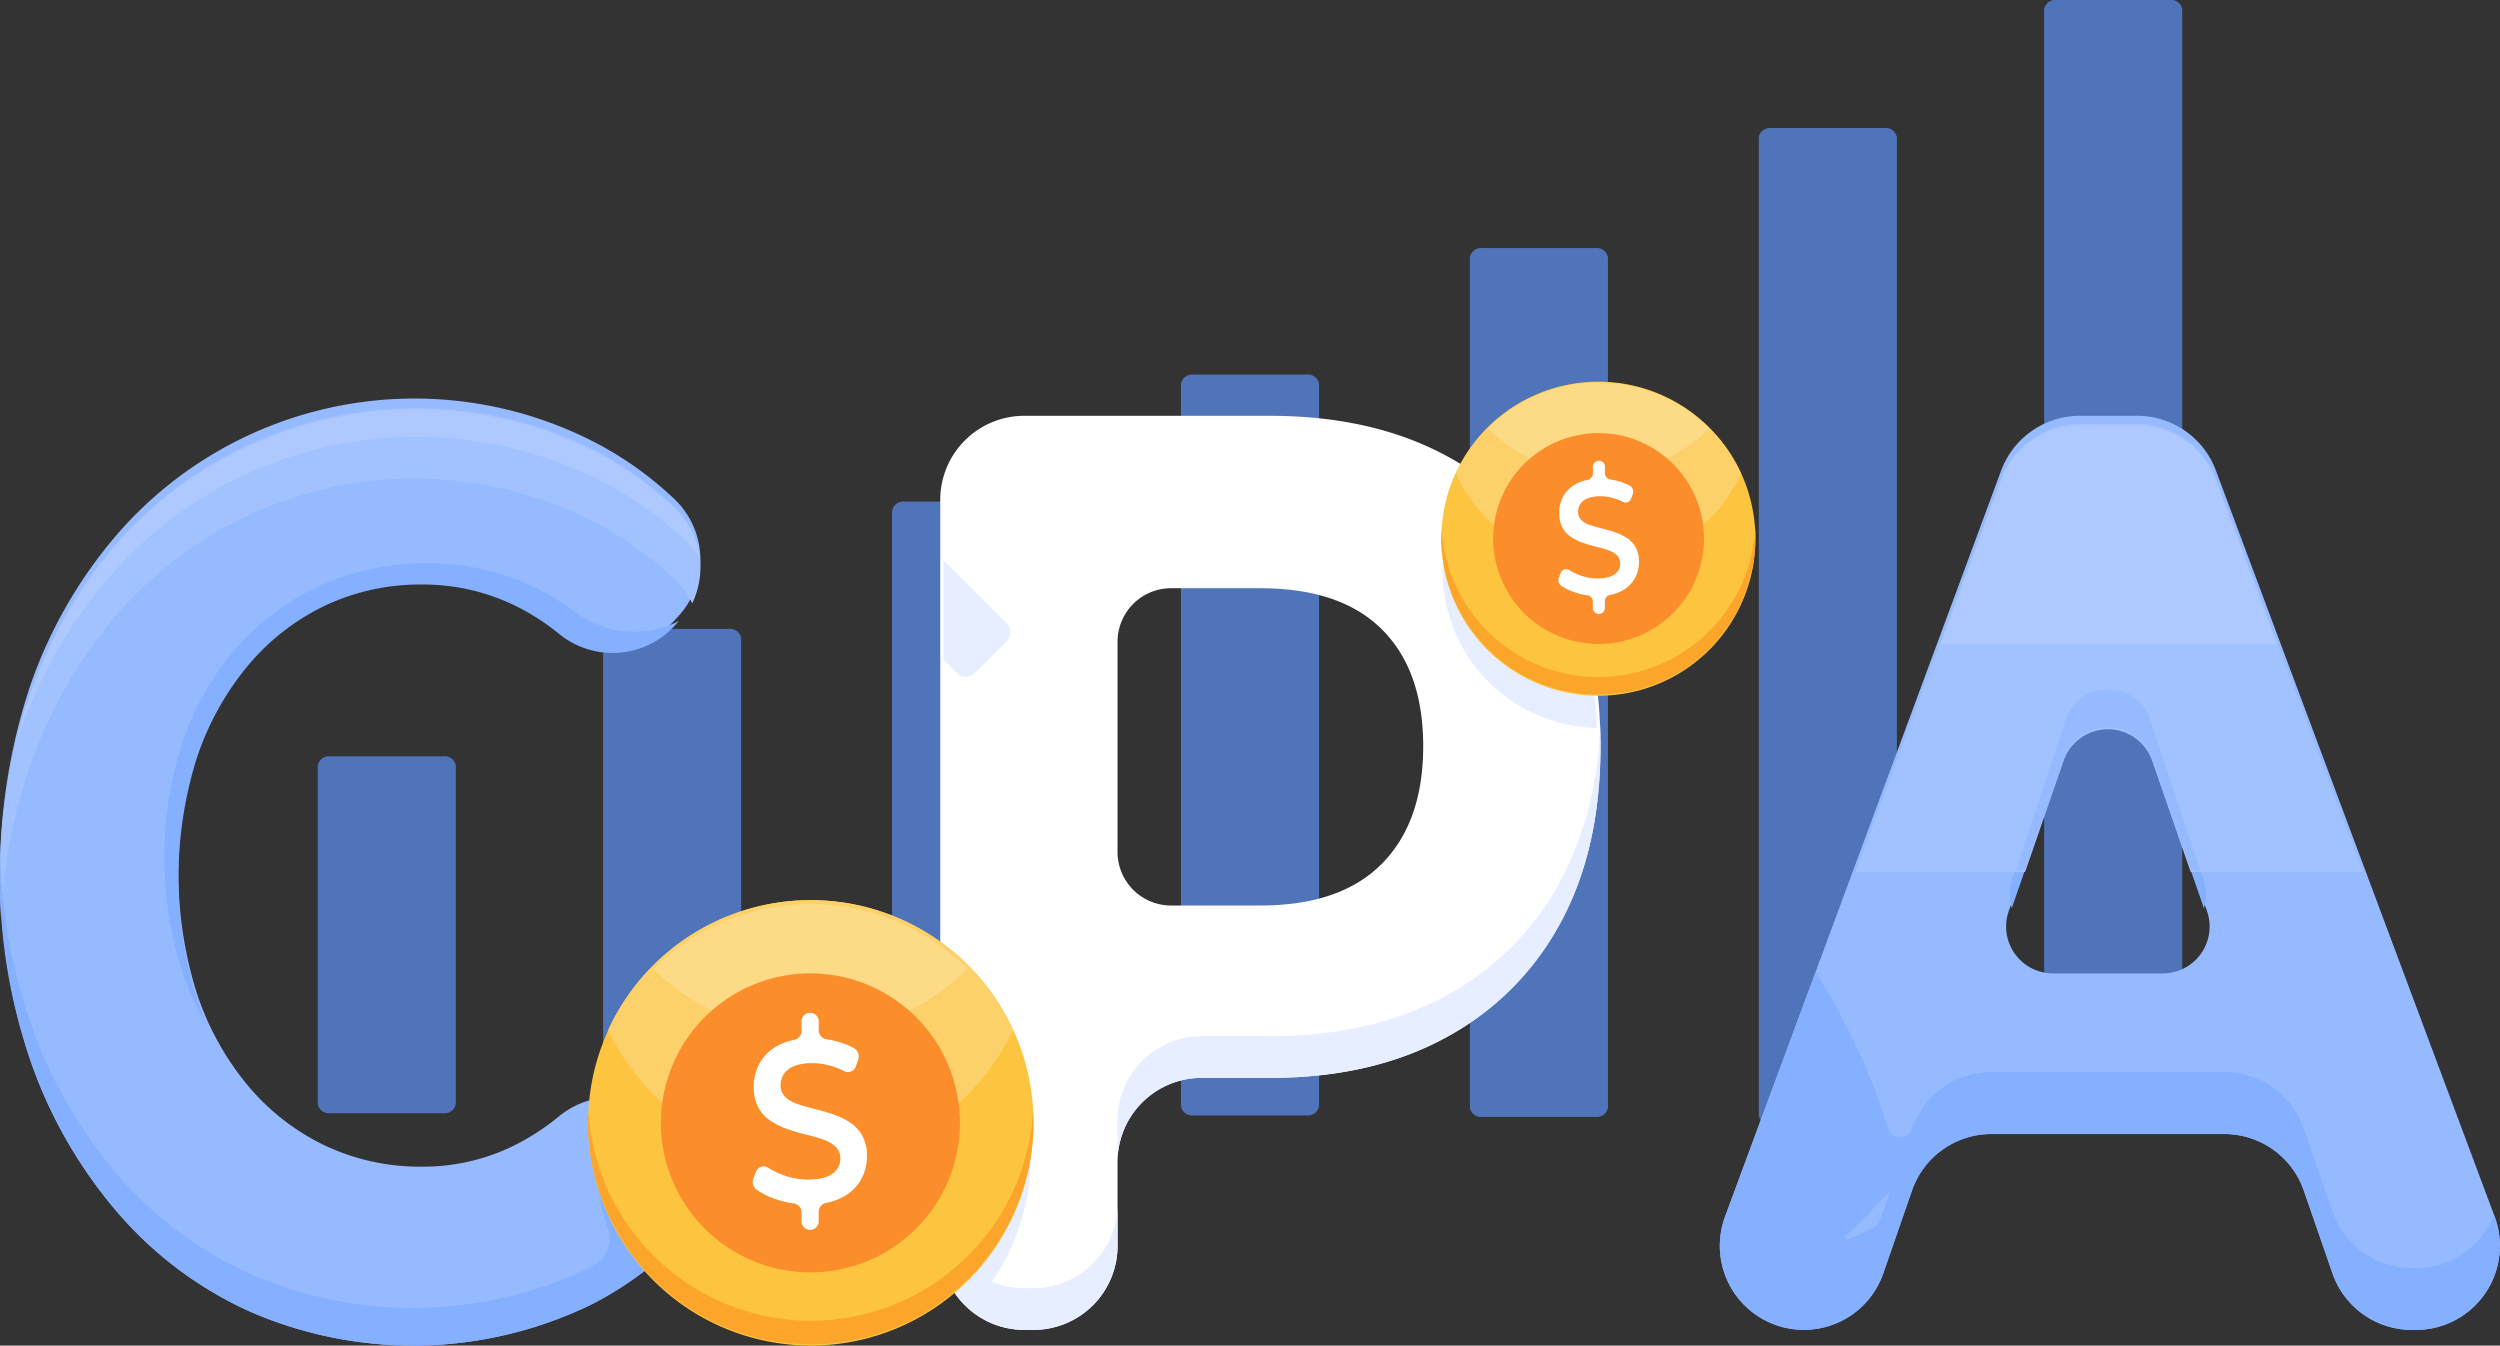
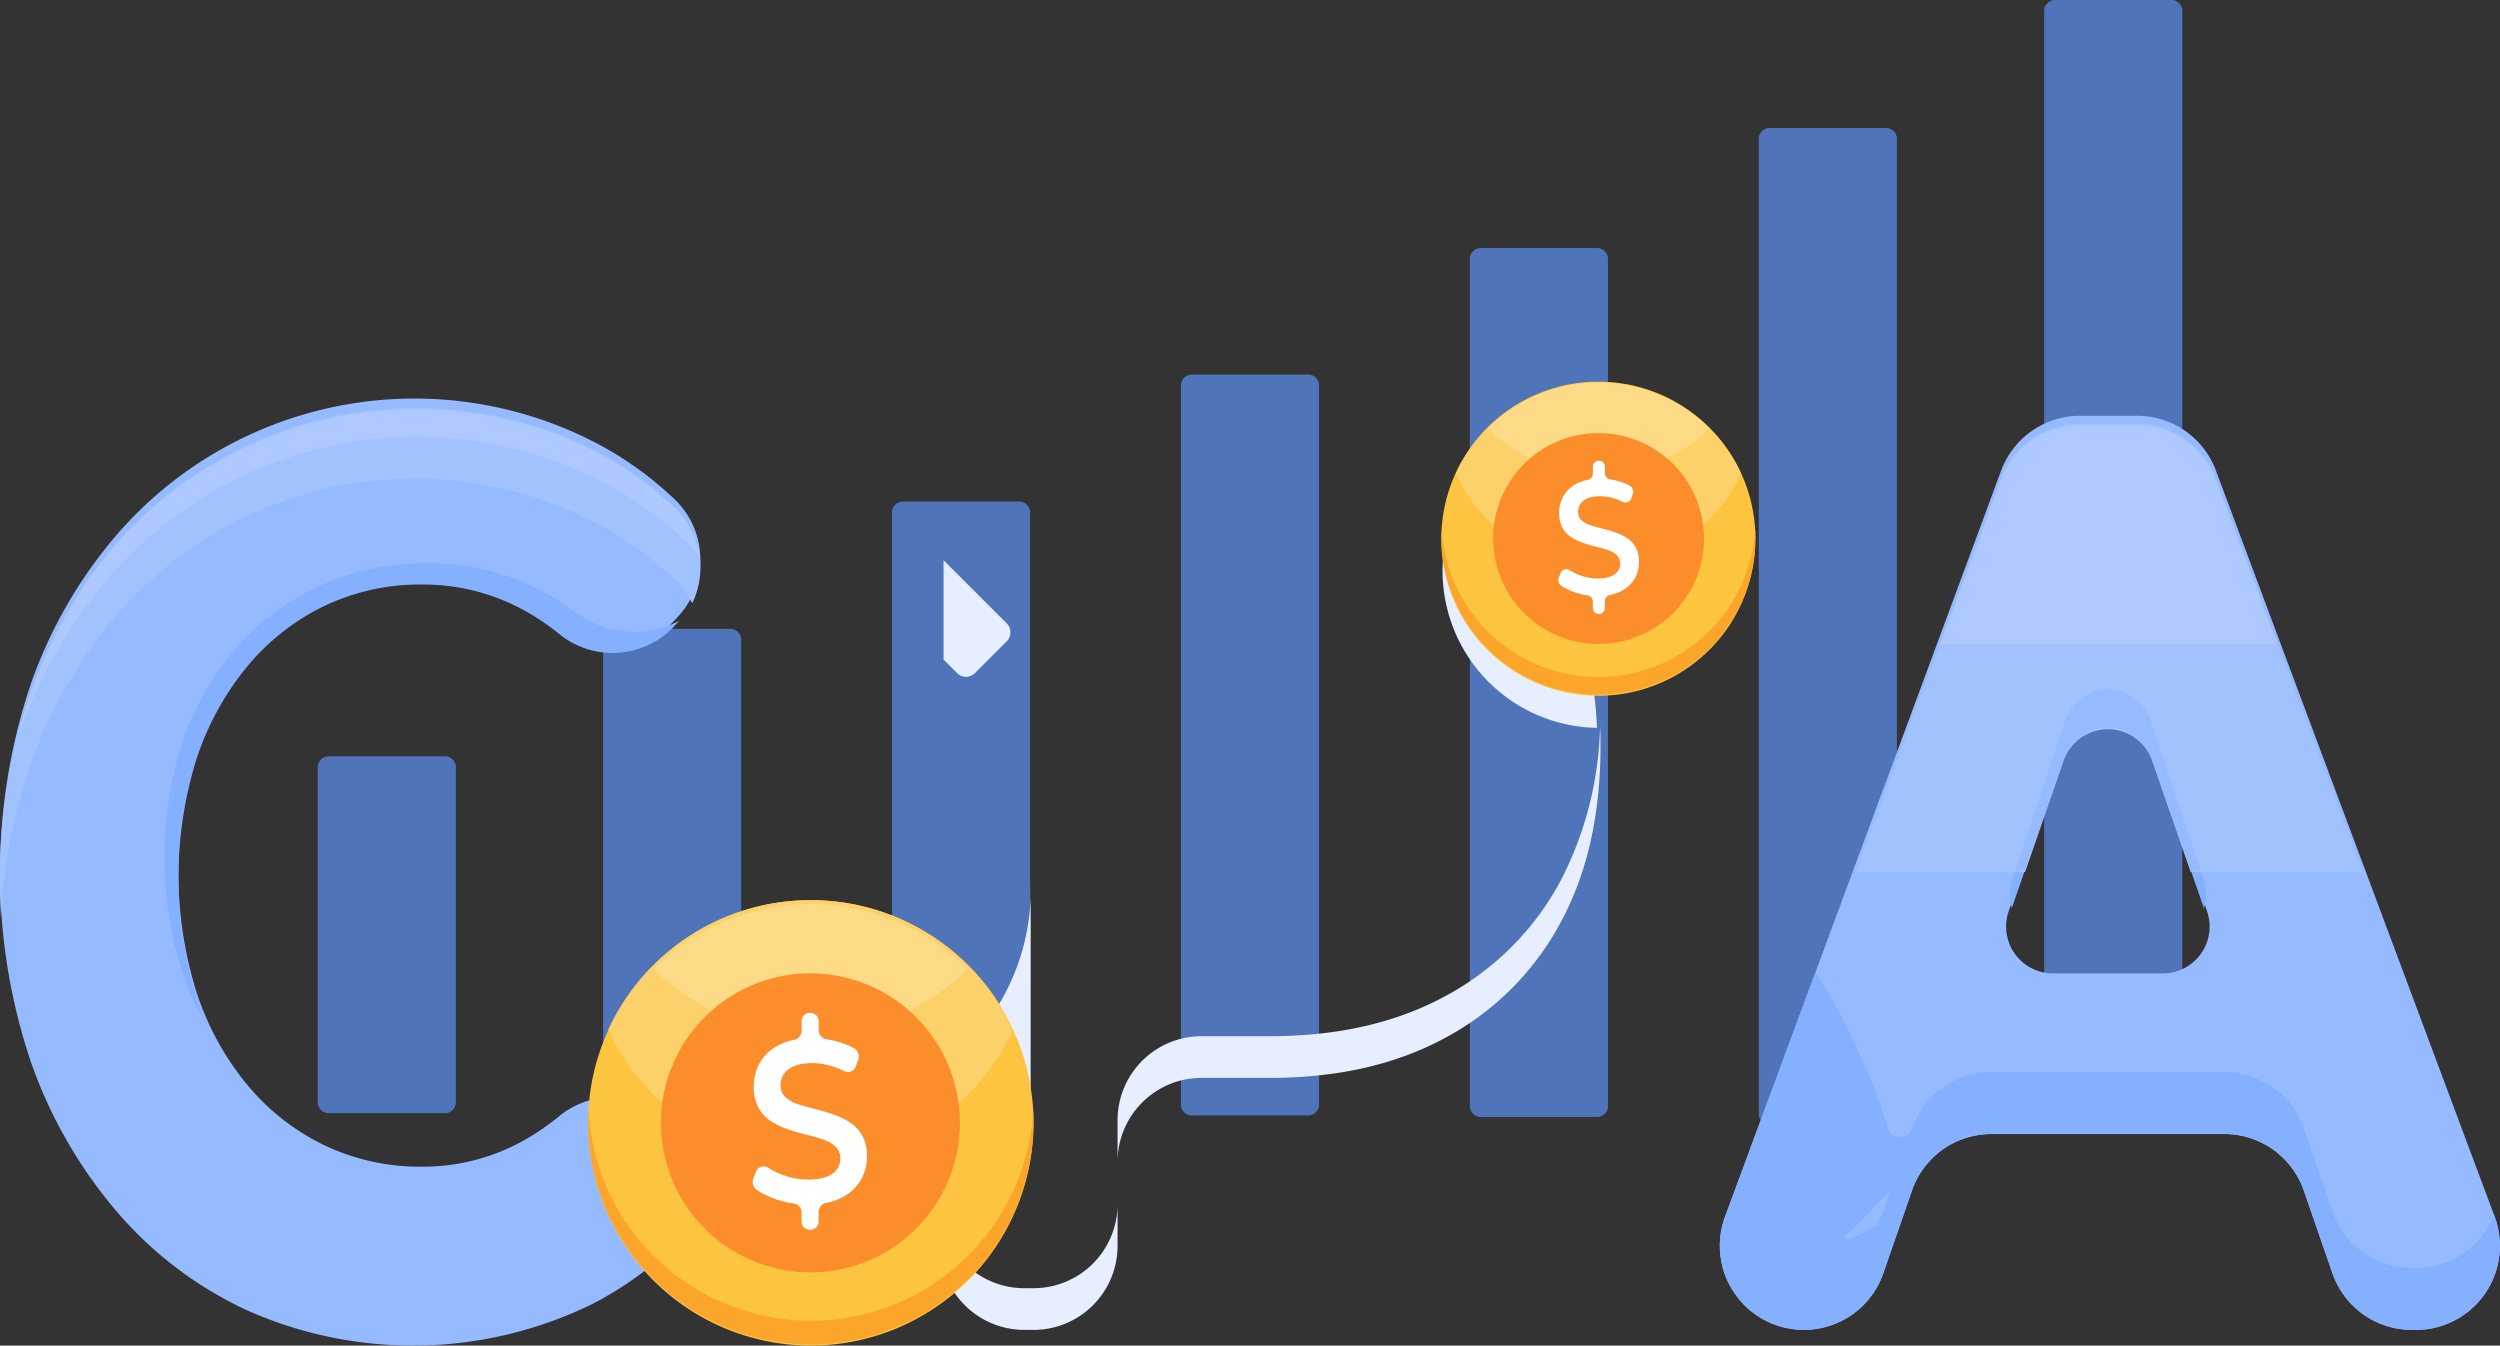
<svg xmlns="http://www.w3.org/2000/svg" id="그룹_27720" data-name="그룹 27720" width="340" height="183" viewBox="0 0 340 183">
  <rect x="0" y="0" width="340" height="183" fill="#333333" stroke="none" />
  <path id="패스_10189" data-name="패스 10189" d="M530.135,928.479h-15.43a1.521,1.521,0,0,1-1.674-1.293V881.243a1.521,1.521,0,0,1,1.674-1.293h15.43a1.521,1.521,0,0,1,1.674,1.293v45.943a1.521,1.521,0,0,1-1.674,1.293" transform="translate(-469.816 -777.086)" fill="#5074ba" />
  <path id="패스_10190" data-name="패스 10190" d="M864.923,799.229h-15.43a1.521,1.521,0,0,1-1.674-1.293V734.585a1.521,1.521,0,0,1,1.674-1.293h15.43a1.521,1.521,0,0,1,1.674,1.293v63.351a1.521,1.521,0,0,1-1.674,1.293" transform="translate(-765.795 -647.765)" fill="#5074ba" />
  <path id="패스_10191" data-name="패스 10191" d="M1199.712,669.98h-15.43a1.521,1.521,0,0,1-1.674-1.293V587.928a1.521,1.521,0,0,1,1.674-1.293h15.43a1.521,1.521,0,0,1,1.674,1.293v80.759a1.521,1.521,0,0,1-1.674,1.293" transform="translate(-1061.291 -518.42)" fill="#5074ba" />
  <path id="패스_10192" data-name="패스 10192" d="M1534.5,540.73h-15.43a1.521,1.521,0,0,1-1.674-1.293V441.27a1.521,1.521,0,0,1,1.674-1.293h15.43a1.521,1.521,0,0,1,1.674,1.293v98.167a1.521,1.521,0,0,1-1.674,1.293" transform="translate(-1356.786 -389.035)" fill="#5074ba" />
  <path id="패스_10193" data-name="패스 10193" d="M1869.29,411.481h-15.43a1.521,1.521,0,0,1-1.674-1.293V294.613a1.521,1.521,0,0,1,1.674-1.293h15.43a1.521,1.521,0,0,1,1.674,1.293V410.188a1.521,1.521,0,0,1-1.674,1.293" transform="translate(-1652.282 -259.581)" fill="#5074ba" />
  <path id="패스_10194" data-name="패스 10194" d="M2204.079,282.231h-15.43a1.521,1.521,0,0,1-1.674-1.293V147.955a1.521,1.521,0,0,1,1.674-1.293h15.43a1.521,1.521,0,0,1,1.674,1.293V280.937a1.521,1.521,0,0,1-1.674,1.293" transform="translate(-1947.777 -129.254)" fill="#5074ba" />
  <path id="패스_10195" data-name="패스 10195" d="M2538.867,152.981h-15.43a1.521,1.521,0,0,1-1.674-1.293V1.3A1.521,1.521,0,0,1,2523.437,0h15.43a1.521,1.521,0,0,1,1.674,1.293v150.39a1.521,1.521,0,0,1-1.674,1.293" transform="translate(-2243.756 -0.005)" fill="#5074ba" />
  <path id="패스_10197" data-name="패스 10197" d="M182.537,511.434a31.224,31.224,0,0,1,10.5-8.258,30.191,30.191,0,0,1,13.314-2.93,28.485,28.485,0,0,1,14.276,3.73,31.734,31.734,0,0,1,4.306,2.941,11.5,11.5,0,0,0,15.781-1.07l.489-.536a11.366,11.366,0,0,0-.428-15.843,47.308,47.308,0,0,0-11.2-7.958,53.507,53.507,0,0,0-64.572,12.52,63.015,63.015,0,0,0-11.834,20.424,80.749,80.749,0,0,0,0,51.5,63.749,63.749,0,0,0,11.76,20.424,51.972,51.972,0,0,0,17.826,13.408,55.469,55.469,0,0,0,46.82-.976,48.144,48.144,0,0,0,11.223-8.053,11.37,11.37,0,0,0,.412-15.827l-.477-.524a11.5,11.5,0,0,0-15.827-1.032,32.776,32.776,0,0,1-4.281,2.97,27.955,27.955,0,0,1-14.276,3.818,30.191,30.191,0,0,1-13.314-2.93,31.225,31.225,0,0,1-10.5-8.258,38.661,38.661,0,0,1-6.879-12.609,54.727,54.727,0,0,1,0-32.323,38.687,38.687,0,0,1,6.879-12.609" transform="translate(-148.956 -421.495)" fill="#96baff" />
  <path id="패스_10198" data-name="패스 10198" d="M243.105,502.5a10.971,10.971,0,0,0-2.321-3.19,47.3,47.3,0,0,0-11.2-7.957,53.5,53.5,0,0,0-64.571,12.521,62.992,62.992,0,0,0-11.833,20.423,73,73,0,0,0-4.082,20.836q-.136-2.421-.135-4.915a75.559,75.559,0,0,1,4.216-25.751,62.99,62.99,0,0,1,11.833-20.423,54.415,54.415,0,0,1,64.571-12.521,47.3,47.3,0,0,1,11.2,7.957,11.3,11.3,0,0,1,2.321,13.02" transform="translate(-148.963 -420.444)" fill="#a1c1ff" />
  <path id="패스_10199" data-name="패스 10199" d="M407.281,664.489c-.033.04-.066.077-.1.115l-.489.537a11.5,11.5,0,0,1-15.782,1.068,31.769,31.769,0,0,0-4.307-2.941,28.487,28.487,0,0,0-14.274-3.73,30.217,30.217,0,0,0-13.315,2.93,31.233,31.233,0,0,0-10.5,8.26,38.709,38.709,0,0,0-6.881,12.609,54.77,54.77,0,0,0,0,32.322A43.11,43.11,0,0,0,343.3,719.9a40.143,40.143,0,0,1-3.379-7.122,50.791,50.791,0,0,1,0-32.322,37.92,37.92,0,0,1,7.44-12.609,33.491,33.491,0,0,1,11.36-8.258,34.892,34.892,0,0,1,14.4-2.932,32.805,32.805,0,0,1,15.441,3.73,34.52,34.52,0,0,1,4.656,2.943,13.368,13.368,0,0,0,14.06,1.154" transform="translate(-314.93 -580.043)" fill="#85afff" />
  <path id="패스_10200" data-name="패스 10200" d="M259.29,496.219a11.486,11.486,0,0,0-1.853-2.291A48.877,48.877,0,0,0,245.86,485.7a55.334,55.334,0,0,0-66.769,12.945,65.178,65.178,0,0,0-12.236,21.119q-.365,1.015-.7,2.047a67.2,67.2,0,0,1,2.176-7.349,62.99,62.99,0,0,1,11.833-20.423,54.415,54.415,0,0,1,64.571-12.521,47.3,47.3,0,0,1,11.2,7.957,11.067,11.067,0,0,1,3.354,6.743" transform="translate(-164.115 -420.275)" fill="#adc9ff" />
-   <path id="패스_10201" data-name="패스 10201" d="M244.216,1040.637c0-.055,0-.109-.008-.164q-.012-.25-.034-.5c-.006-.062-.011-.124-.017-.186-.022-.205-.048-.41-.081-.614,0-.009,0-.019,0-.028-.035-.212-.078-.424-.124-.634,0-.022-.008-.045-.013-.067v.006a11.488,11.488,0,0,0-2.712-5.191l-.477-.524a11.323,11.323,0,0,0-9.711-3.623,30.213,30.213,0,0,0-1,6.241.043.043,0,0,1,0,0c0,.009,0,.017,0,.026-.03.552-.046,1.108-.046,1.667a30.221,30.221,0,0,0,1.654,9.892,4.179,4.179,0,0,1-2.016,5.064l-.034.018a55.473,55.473,0,0,1-46.82.975,51.964,51.964,0,0,1-17.825-13.407,63.721,63.721,0,0,1-11.76-20.425A74.216,74.216,0,0,1,149,995.972q-.037,1.27-.035,2.56a75.544,75.544,0,0,0,4.216,25.751,63.722,63.722,0,0,0,11.76,20.425,51.964,51.964,0,0,0,17.825,13.407,55.474,55.474,0,0,0,46.82-.975,48.013,48.013,0,0,0,7.694-4.975l.015-.012q.338-.267.671-.541l.073-.06q.3-.246.593-.5l.132-.112q.255-.219.507-.442l.2-.178c.13-.116.259-.234.388-.352.1-.093.2-.185.305-.278l.114-.108c.177-.165.354-.33.529-.5s.332-.333.49-.5l.1-.113q.187-.209.363-.428l.094-.116a11.028,11.028,0,0,0,.774-1.124c.023-.039.045-.078.068-.116q.14-.241.269-.488c.022-.042.045-.085.066-.127a11.068,11.068,0,0,0,.527-1.229c.017-.048.033-.1.05-.145q.086-.248.159-.5c.014-.047.028-.094.041-.141a11.3,11.3,0,0,0,.278-1.288c.007-.043.012-.085.018-.128.024-.177.047-.355.064-.533.005-.056.011-.111.016-.167a11.477,11.477,0,0,0,.031-1.3" transform="translate(-148.963 -879.823)" fill="#85afff" />
-   <path id="패스_10202" data-name="패스 10202" d="M1310.725,499.289q-10.061-5.415-23.964-5.416h-33.392a11.431,11.431,0,0,0-11.431,11.431V606.759a11.431,11.431,0,0,0,11.431,11.431h1.251a11.431,11.431,0,0,0,11.431-11.431V595.346a11.431,11.431,0,0,1,11.431-11.431h9.28q13.9,0,23.964-5.506a38.245,38.245,0,0,0,15.533-15.54q5.472-10.031,5.474-24.065,0-13.852-5.474-23.975a37.574,37.574,0,0,0-15.533-15.54m-8.728,55.5q-5.623,5.687-16.568,5.683h-12.1a7.28,7.28,0,0,1-7.28-7.28V524.6a7.28,7.28,0,0,1,7.28-7.28h12.1q10.946,0,16.568,5.594t5.621,15.894q0,10.3-5.621,15.984" transform="translate(-1114.064 -437.322)" fill="#fff" />
  <path id="패스_10203" data-name="패스 10203" d="M1331.677,848.669a47.849,47.849,0,0,1-5.415,21.212,38.261,38.261,0,0,1-15.532,15.541q-10.062,5.505-23.965,5.505h-9.28a11.432,11.432,0,0,0-11.431,11.431v5.671a11.432,11.432,0,0,1,11.431-11.433h9.28q13.9,0,23.965-5.505a38.242,38.242,0,0,0,15.532-15.539q5.472-10.032,5.474-24.064,0-1.429-.06-2.819M1254.624,925.2h-1.251a11.43,11.43,0,0,1-11.431-11.431v5.671a11.432,11.432,0,0,0,11.431,11.431h1.251a11.432,11.432,0,0,0,11.431-11.431v-5.671a11.43,11.43,0,0,1-11.431,11.431" transform="translate(-1114.067 -750.005)" fill="#e6eeff" />
-   <path id="패스_10204" data-name="패스 10204" d="M1253.792,1162.789c0-.018,0-.037,0-.055,0-.184-.013-.367-.021-.55,0-.085-.006-.171-.01-.256,0-.034,0-.068,0-.1,0,.006,0,.011,0,.017a30.117,30.117,0,0,0-2.72-10.986h0a30.187,30.187,0,0,0-1.491-2.831l-.007-.012q-.539-.9-1.139-1.765l-.025-.036q-.594-.851-1.244-1.66l-.039-.049q-.646-.8-1.345-1.555l-.052-.056q-.7-.749-1.443-1.451l-.06-.056q-.364-.341-.739-.67l-.014-.013q-.388-.339-.787-.664l-.06-.048c-.214-.173-.43-.342-.649-.51v36.254a11.4,11.4,0,0,0,3.722,8.44,30.18,30.18,0,0,0,8.142-20.657c0-.244,0-.487-.01-.729" transform="translate(-1113.627 -1006.299)" fill="#e6eeff" />
+   <path id="패스_10204" data-name="패스 10204" d="M1253.792,1162.789c0-.018,0-.037,0-.055,0-.184-.013-.367-.021-.55,0-.085-.006-.171-.01-.256,0-.034,0-.068,0-.1,0,.006,0,.011,0,.017a30.117,30.117,0,0,0-2.72-10.986h0a30.187,30.187,0,0,0-1.491-2.831l-.007-.012q-.539-.9-1.139-1.765l-.025-.036q-.594-.851-1.244-1.66l-.039-.049q-.646-.8-1.345-1.555l-.052-.056q-.7-.749-1.443-1.451l-.06-.056q-.364-.341-.739-.67l-.014-.013q-.388-.339-.787-.664l-.06-.048c-.214-.173-.43-.342-.649-.51a11.4,11.4,0,0,0,3.722,8.44,30.18,30.18,0,0,0,8.142-20.657c0-.244,0-.487-.01-.729" transform="translate(-1113.627 -1006.299)" fill="#e6eeff" />
  <path id="패스_10205" data-name="패스 10205" d="M1841.613,592.348a47.752,47.752,0,0,0-5.372-20.318,37.544,37.544,0,0,0-11.8-13.252l-.01.014-.016.023q-.423.608-.8,1.246l0,.007a21.234,21.234,0,0,0-2.97,9.735v.014q-.032.584-.033,1.176a21.357,21.357,0,0,0,21.006,21.354" transform="translate(-1624.424 -493.359)" fill="#e6eeff" />
  <path id="패스_10206" data-name="패스 10206" d="M1250.532,658.471l-.607-.606-7.988-7.988v13.508l1.84,1.84a1.715,1.715,0,0,0,2.425,0l1.5-1.5,2.833-2.831a1.725,1.725,0,0,0,0-2.425" transform="translate(-1113.614 -573.682)" fill="#e6eeff" />
  <path id="패스_10207" data-name="패스 10207" d="M2244.179,618.19h.537a11.431,11.431,0,0,0,10.708-15.432L2217.515,501.3a11.431,11.431,0,0,0-10.708-7.43h-7.779a11.431,11.431,0,0,0-10.72,7.464l-37.546,101.455a11.431,11.431,0,1,0,21.522,7.709l3.9-11.26a11.43,11.43,0,0,1,10.8-7.689h31.69a11.431,11.431,0,0,1,10.8,7.689l3.9,11.26a11.431,11.431,0,0,0,10.8,7.689m-54.835-56.941,7.466-21.552a6.372,6.372,0,0,1,12.042,0l7.466,21.552a6.372,6.372,0,0,1-6.021,8.458h-14.931a6.372,6.372,0,0,1-6.021-8.458" transform="translate(-1916.157 -437.322)" fill="#96baff" />
  <path id="패스_10208" data-name="패스 10208" d="M2508.784,826.1l-7.2-21.55a6.073,6.073,0,0,0-11.608,0l-7.2,21.55a6.507,6.507,0,0,0-.071,3.949l7.04-20.33a6.373,6.373,0,0,1,12.043,0l7.051,20.359a6.51,6.51,0,0,0-.062-3.978" transform="translate(-2209.101 -706.541)" fill="#85afff" />
  <path id="패스_10209" data-name="패스 10209" d="M2255.438,1164.491l-.08-.21a11.4,11.4,0,0,1-10.628,7.221h-.537a11.433,11.433,0,0,1-10.8-7.69l-3.9-11.26a11.435,11.435,0,0,0-10.8-7.69H2187a11.43,11.43,0,0,0-10.8,7.69,1.708,1.708,0,0,1-3.244-.045q-.59-1.9-1.306-3.879a88.6,88.6,0,0,0-8.563-17.366l-12.31,33.263a11.433,11.433,0,0,0,10.719,15.4q.457,0,.907-.036c.067-.005.134-.013.2-.02.082-.008.165-.015.247-.024l.142-.02a11.423,11.423,0,0,0,9.306-7.59l3.9-11.261a11.43,11.43,0,0,1,10.8-7.69h31.69a11.435,11.435,0,0,1,10.8,7.69l3.9,11.261a11.43,11.43,0,0,0,10.8,7.69h.537a11.432,11.432,0,0,0,10.708-15.432m-87.162,1.637c.379-.354.68-.656.918-.9.573-.583,2.058-2.132,4.094-4.275l-.99,2.857a11.465,11.465,0,0,1-.924,2.01q-.328.146-.653.313c-.813.418-1.635.818-2.482,1.162l-1.012.413-.077-.579c.4-.343.782-.681,1.125-1" transform="translate(-1916.171 -999.055)" fill="#85afff" />
  <path id="패스_10210" data-name="패스 10210" d="M2354.672,501.3a11.431,11.431,0,0,0-10.708-7.43h-7.779a11.431,11.431,0,0,0-10.721,7.464l-19.794,53.486h23.056l5.239-15.126a6.372,6.372,0,0,1,12.042,0l5.239,15.126h23.422Z" transform="translate(-2053.313 -436.23)" fill="#a1c1ff" />
  <path id="패스_10211" data-name="패스 10211" d="M2440.412,501.3a11.431,11.431,0,0,0-10.708-7.43h-7.779a11.43,11.43,0,0,0-10.72,7.464l-8.247,22.283h45.792Z" transform="translate(-2139.053 -436.033)" fill="#adc9ff" />
  <path id="패스_10212" data-name="패스 10212" d="M2495.64,804.549l-6.778,20.3h1.312l1.17-3.378,4.068-11.749a6.219,6.219,0,0,1,3.106-3.6,6.475,6.475,0,0,1,7.421,1.149,6.407,6.407,0,0,1,1.515,2.448l3.26,9.413,1.979,5.714h1.331l-6.778-20.3a6.073,6.073,0,0,0-11.608,0" transform="translate(-2214.76 -706.499)" fill="#96baff" />
  <path id="패스_10213" data-name="패스 10213" d="M892.1,1079.1a30.29,30.29,0,1,1-30.29-30.29,30.289,30.289,0,0,1,30.29,30.29" transform="translate(-751.54 -926.393)" fill="#fcc43f" />
  <path id="패스_10214" data-name="패스 10214" d="M882.353,1048.814a30.293,30.293,0,0,0-27.522,17.628,30.3,30.3,0,0,0,55.044,0,30.293,30.293,0,0,0-27.522-17.628" transform="translate(-772.102 -926.393)" fill="#fcd16a" />
  <path id="패스_10215" data-name="패스 10215" d="M906.755,1057.629a30.286,30.286,0,0,0,42.718,0,30.286,30.286,0,0,0-42.718,0" transform="translate(-817.894 -925.863)" fill="#fcda86" />
  <path id="패스_10216" data-name="패스 10216" d="M892.1,1291.429a30.29,30.29,0,0,1-60.579,0q0-.852.047-1.692a30.29,30.29,0,0,0,60.486,0q.046.84.047,1.692" transform="translate(-751.546 -1138.719)" fill="#fca52b" />
  <path id="패스_10217" data-name="패스 10217" d="M956.076,1153.04a20.331,20.331,0,1,1-20.332-20.331,20.332,20.332,0,0,1,20.332,20.331" transform="translate(-825.529 -1000.33)" fill="#fc8d2b" />
  <path id="패스_10218" data-name="패스 10218" d="M1036.616,1197.348a6.382,6.382,0,0,1-.863,3.252,6.1,6.1,0,0,1-2.645,2.388,7.938,7.938,0,0,1-2.1.687,1.253,1.253,0,0,0-.956,1.267v1.11a1.166,1.166,0,1,1-2.32,0v-1.02a1.256,1.256,0,0,0-1.038-1.281,12.838,12.838,0,0,1-2.513-.606,10.824,10.824,0,0,1-2.563-1.255,1.358,1.358,0,0,1-.432-1.608l.33-.821a1.107,1.107,0,0,1,1.622-.6,11.088,11.088,0,0,0,1.879.939,9.654,9.654,0,0,0,2.716.651c.291.028.583.041.877.041a9.507,9.507,0,0,0,1.443-.1,5.085,5.085,0,0,0,1.075-.276,3,3,0,0,0,1.415-1.021,2.464,2.464,0,0,0,.453-1.461,2.124,2.124,0,0,0-.651-1.618,4.681,4.681,0,0,0-1.683-.974c-.2-.069-.4-.135-.608-.2-.521-.163-1.083-.314-1.683-.459q-.318-.075-.636-.16c-.625-.164-1.253-.358-1.882-.578a10.657,10.657,0,0,1-2.306-1.115,5.051,5.051,0,0,1-1.683-1.807,5.84,5.84,0,0,1-.637-2.891,6.454,6.454,0,0,1,.863-3.284,6.133,6.133,0,0,1,2.631-2.388,7.8,7.8,0,0,1,2.06-.681,1.254,1.254,0,0,0,.954-1.266v-1.116a1.166,1.166,0,1,1,2.32,0v1.03a1.256,1.256,0,0,0,1.022,1.278,13.133,13.133,0,0,1,1.666.362,10.465,10.465,0,0,1,2.119.857,1.349,1.349,0,0,1,.553,1.637l-.3.81a1.124,1.124,0,0,1-1.572.678,9.918,9.918,0,0,0-1.653-.667,10.111,10.111,0,0,0-1.839-.377,8.3,8.3,0,0,0-.877-.047,7.768,7.768,0,0,0-1.443.119,4.73,4.73,0,0,0-1.019.289,3.008,3.008,0,0,0-1.4,1.084,2.7,2.7,0,0,0-.438,1.493,2.14,2.14,0,0,0,.636,1.618,4.357,4.357,0,0,0,1.669.958q.267.09.552.179.811.25,1.754.481c.19.047.379.094.566.145q.985.264,1.952.594a10.468,10.468,0,0,1,2.292,1.1,5.133,5.133,0,0,1,1.683,1.791,5.691,5.691,0,0,1,.637,2.844" transform="translate(-918.714 -1040.072)" fill="#fff" />
  <path id="패스_10219" data-name="패스 10219" d="M1863.323,465.124a21.358,21.358,0,1,1-21.358-21.358,21.358,21.358,0,0,1,21.358,21.358" transform="translate(-1624.586 -391.859)" fill="#fcc43f" />
  <path id="패스_10220" data-name="패스 10220" d="M1856.454,443.766a21.36,21.36,0,0,0-19.407,12.43,21.365,21.365,0,0,0,38.813,0,21.36,21.36,0,0,0-19.406-12.43" transform="translate(-1639.067 -391.773)" fill="#fcd16a" />
  <path id="패스_10221" data-name="패스 10221" d="M1873.66,449.981a21.356,21.356,0,0,0,30.122,0,21.356,21.356,0,0,0-30.122,0" transform="translate(-1671.318 -391.724)" fill="#fcda86" />
  <path id="패스_10222" data-name="패스 10222" d="M1863.327,614.841a21.358,21.358,0,0,1-42.716,0q0-.6.033-1.193a21.359,21.359,0,0,0,42.651,0q.032.592.033,1.193" transform="translate(-1624.59 -541.738)" fill="#fca52b" />
  <path id="패스_10223" data-name="패스 10223" d="M1908.437,517.259a14.336,14.336,0,1,1-14.336-14.336,14.336,14.336,0,0,1,14.336,14.336" transform="translate(-1676.695 -444.018)" fill="#fc8d2b" />
  <path id="패스_10224" data-name="패스 10224" d="M1965.229,548.5a4.5,4.5,0,0,1-.608,2.293,4.307,4.307,0,0,1-1.865,1.684,5.609,5.609,0,0,1-1.481.485.883.883,0,0,0-.674.893v.782a.823.823,0,1,1-1.636,0v-.719a.886.886,0,0,0-.732-.9,9.059,9.059,0,0,1-1.772-.427,7.631,7.631,0,0,1-1.807-.885.958.958,0,0,1-.3-1.134l.232-.579a.78.78,0,0,1,1.143-.423,7.843,7.843,0,0,0,1.325.662,6.812,6.812,0,0,0,1.915.459c.206.02.411.029.619.029a6.7,6.7,0,0,0,1.017-.071,3.575,3.575,0,0,0,.758-.2,2.114,2.114,0,0,0,1-.72,1.737,1.737,0,0,0,.319-1.03,1.5,1.5,0,0,0-.459-1.141,3.3,3.3,0,0,0-1.187-.687c-.138-.049-.281-.1-.429-.142-.367-.115-.764-.222-1.187-.324q-.224-.053-.449-.113c-.441-.115-.884-.253-1.327-.408a7.514,7.514,0,0,1-1.626-.787,3.56,3.56,0,0,1-1.187-1.274,4.116,4.116,0,0,1-.449-2.038,4.551,4.551,0,0,1,.608-2.315,4.327,4.327,0,0,1,1.855-1.684,5.5,5.5,0,0,1,1.452-.48.884.884,0,0,0,.672-.893v-.787a.823.823,0,1,1,1.636,0v.726a.886.886,0,0,0,.721.9,9.241,9.241,0,0,1,1.175.256,7.376,7.376,0,0,1,1.495.6.951.951,0,0,1,.39,1.154l-.209.571a.793.793,0,0,1-1.109.478,6.98,6.98,0,0,0-1.166-.47,7.13,7.13,0,0,0-1.3-.266,5.849,5.849,0,0,0-.618-.033,5.485,5.485,0,0,0-1.018.084,3.342,3.342,0,0,0-.718.2,2.121,2.121,0,0,0-.987.764,1.9,1.9,0,0,0-.309,1.053,1.509,1.509,0,0,0,.449,1.141,3.071,3.071,0,0,0,1.177.676q.189.063.389.126.572.176,1.237.339c.134.033.267.067.4.1q.694.186,1.377.419a7.383,7.383,0,0,1,1.616.775,3.62,3.62,0,0,1,1.187,1.263,4.014,4.014,0,0,1,.449,2.005" transform="translate(-1742.335 -472.051)" fill="#fff" />
</svg>